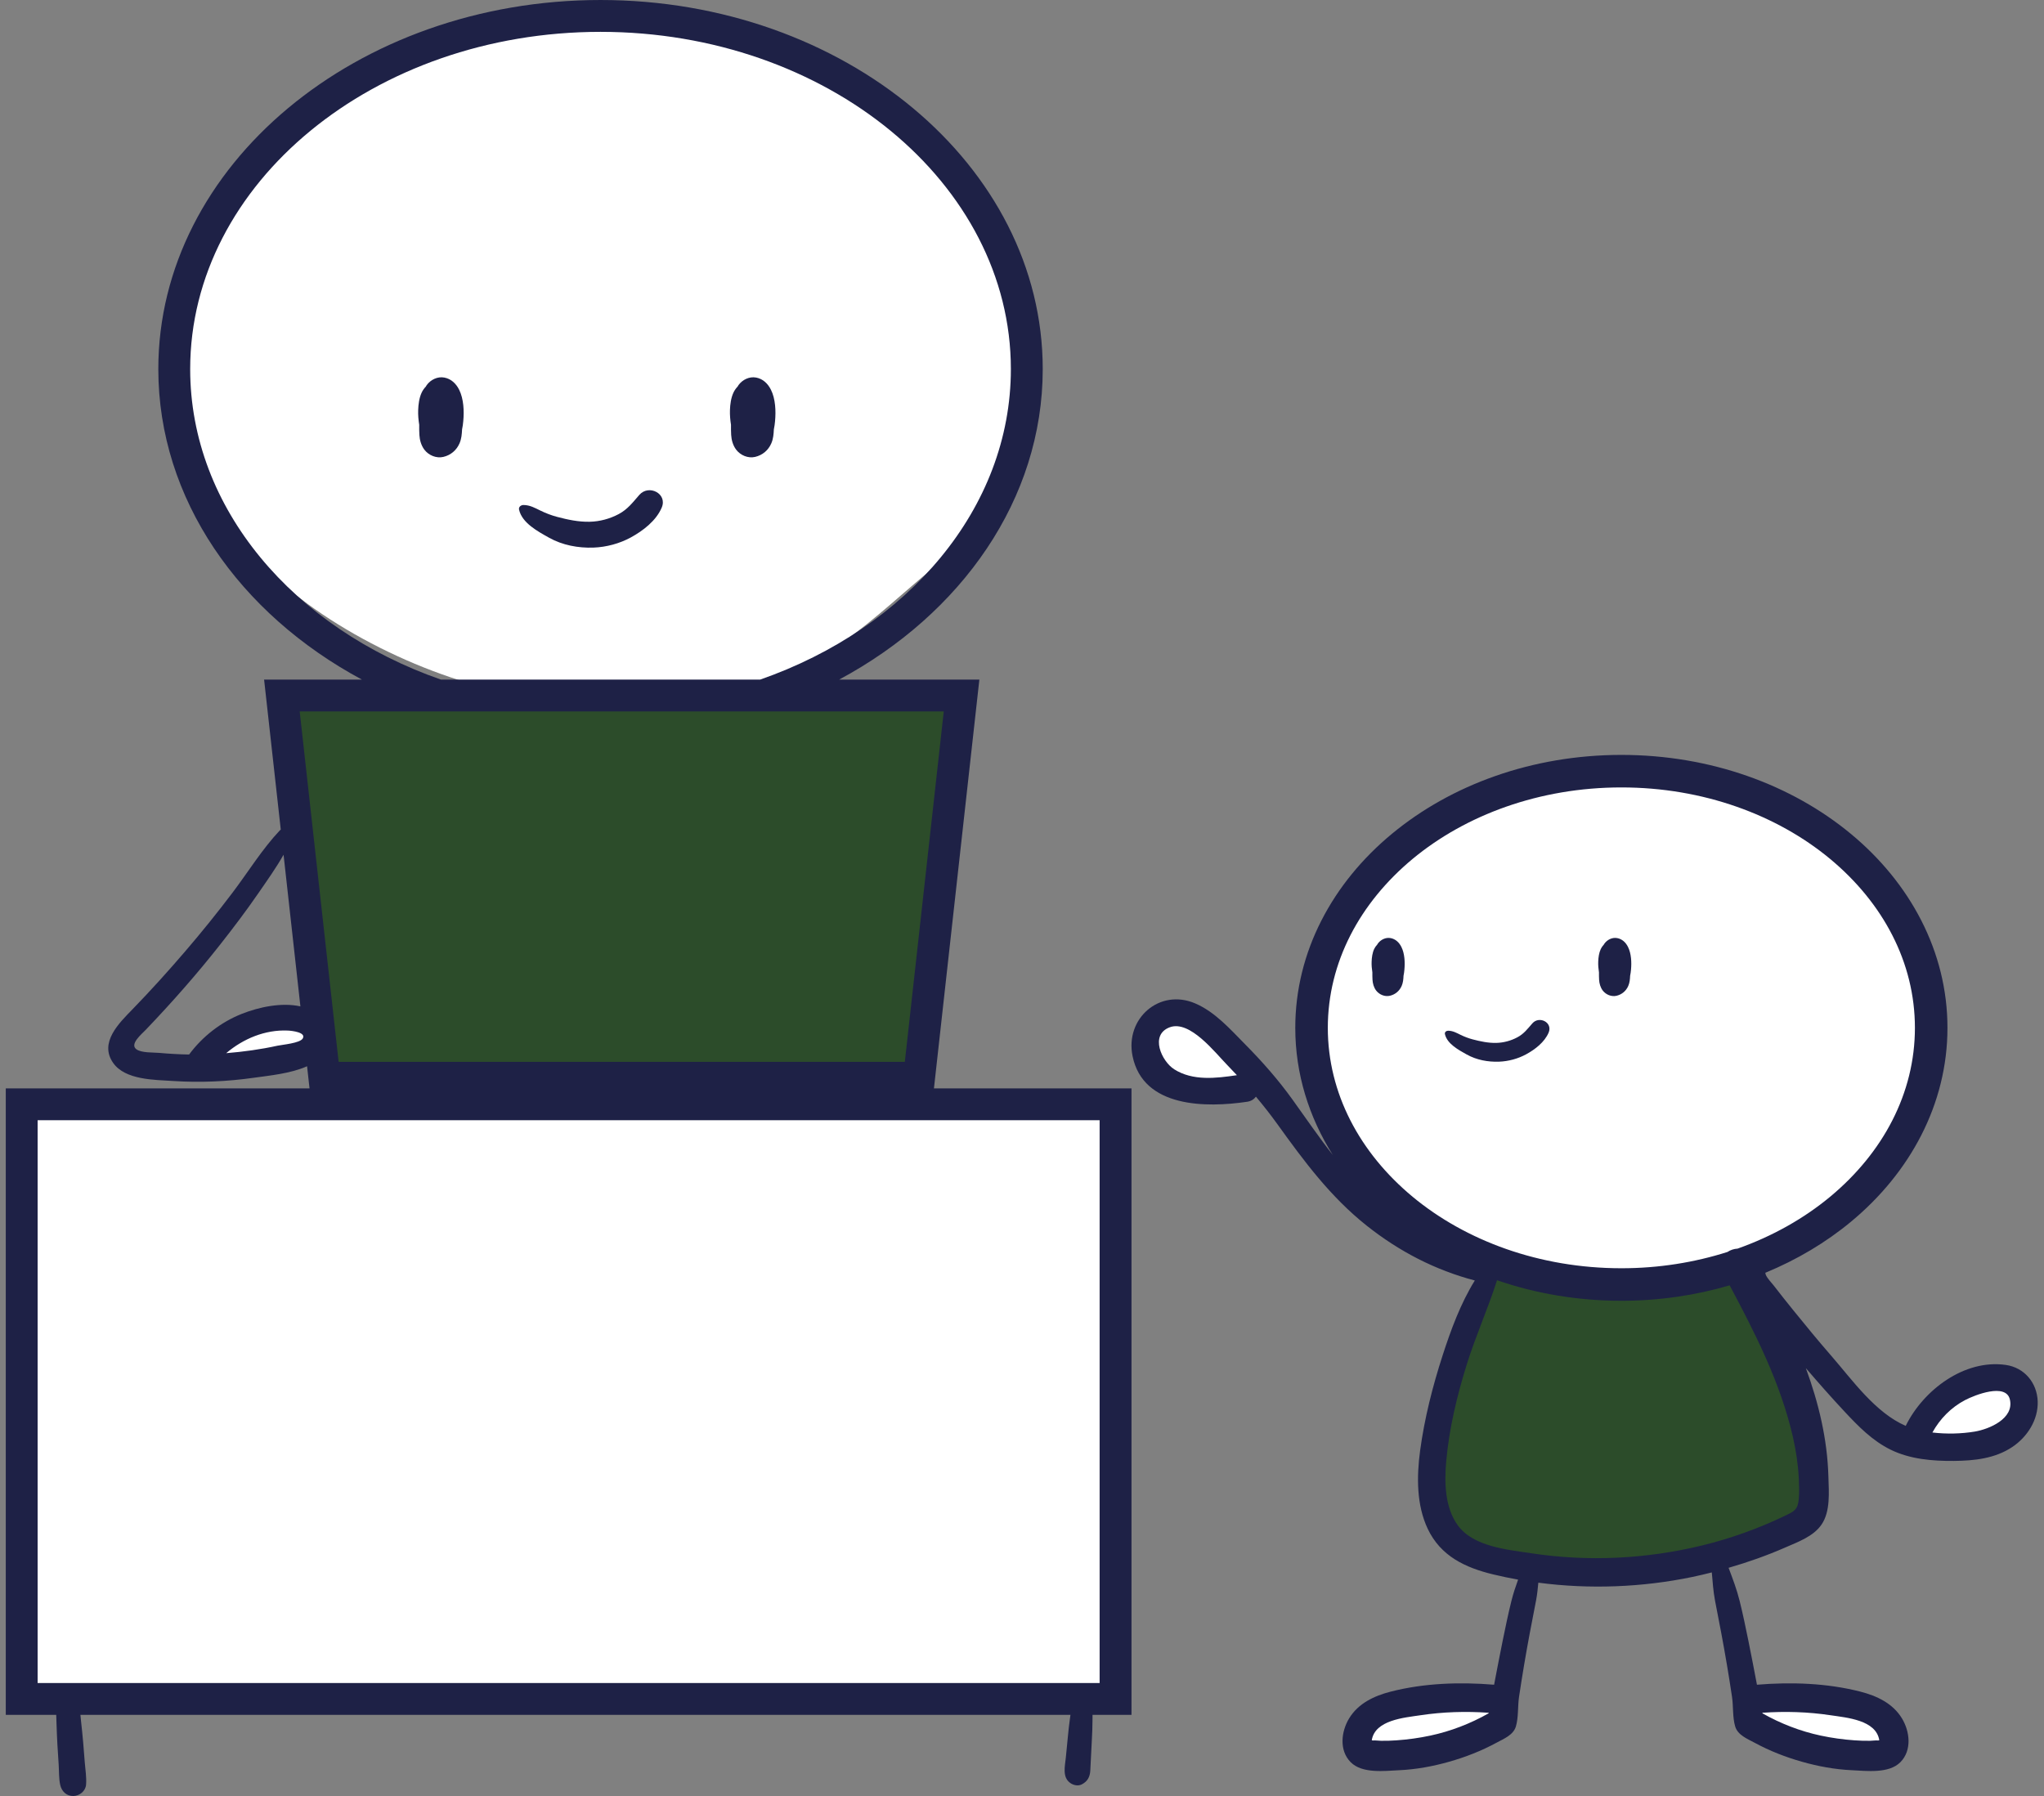
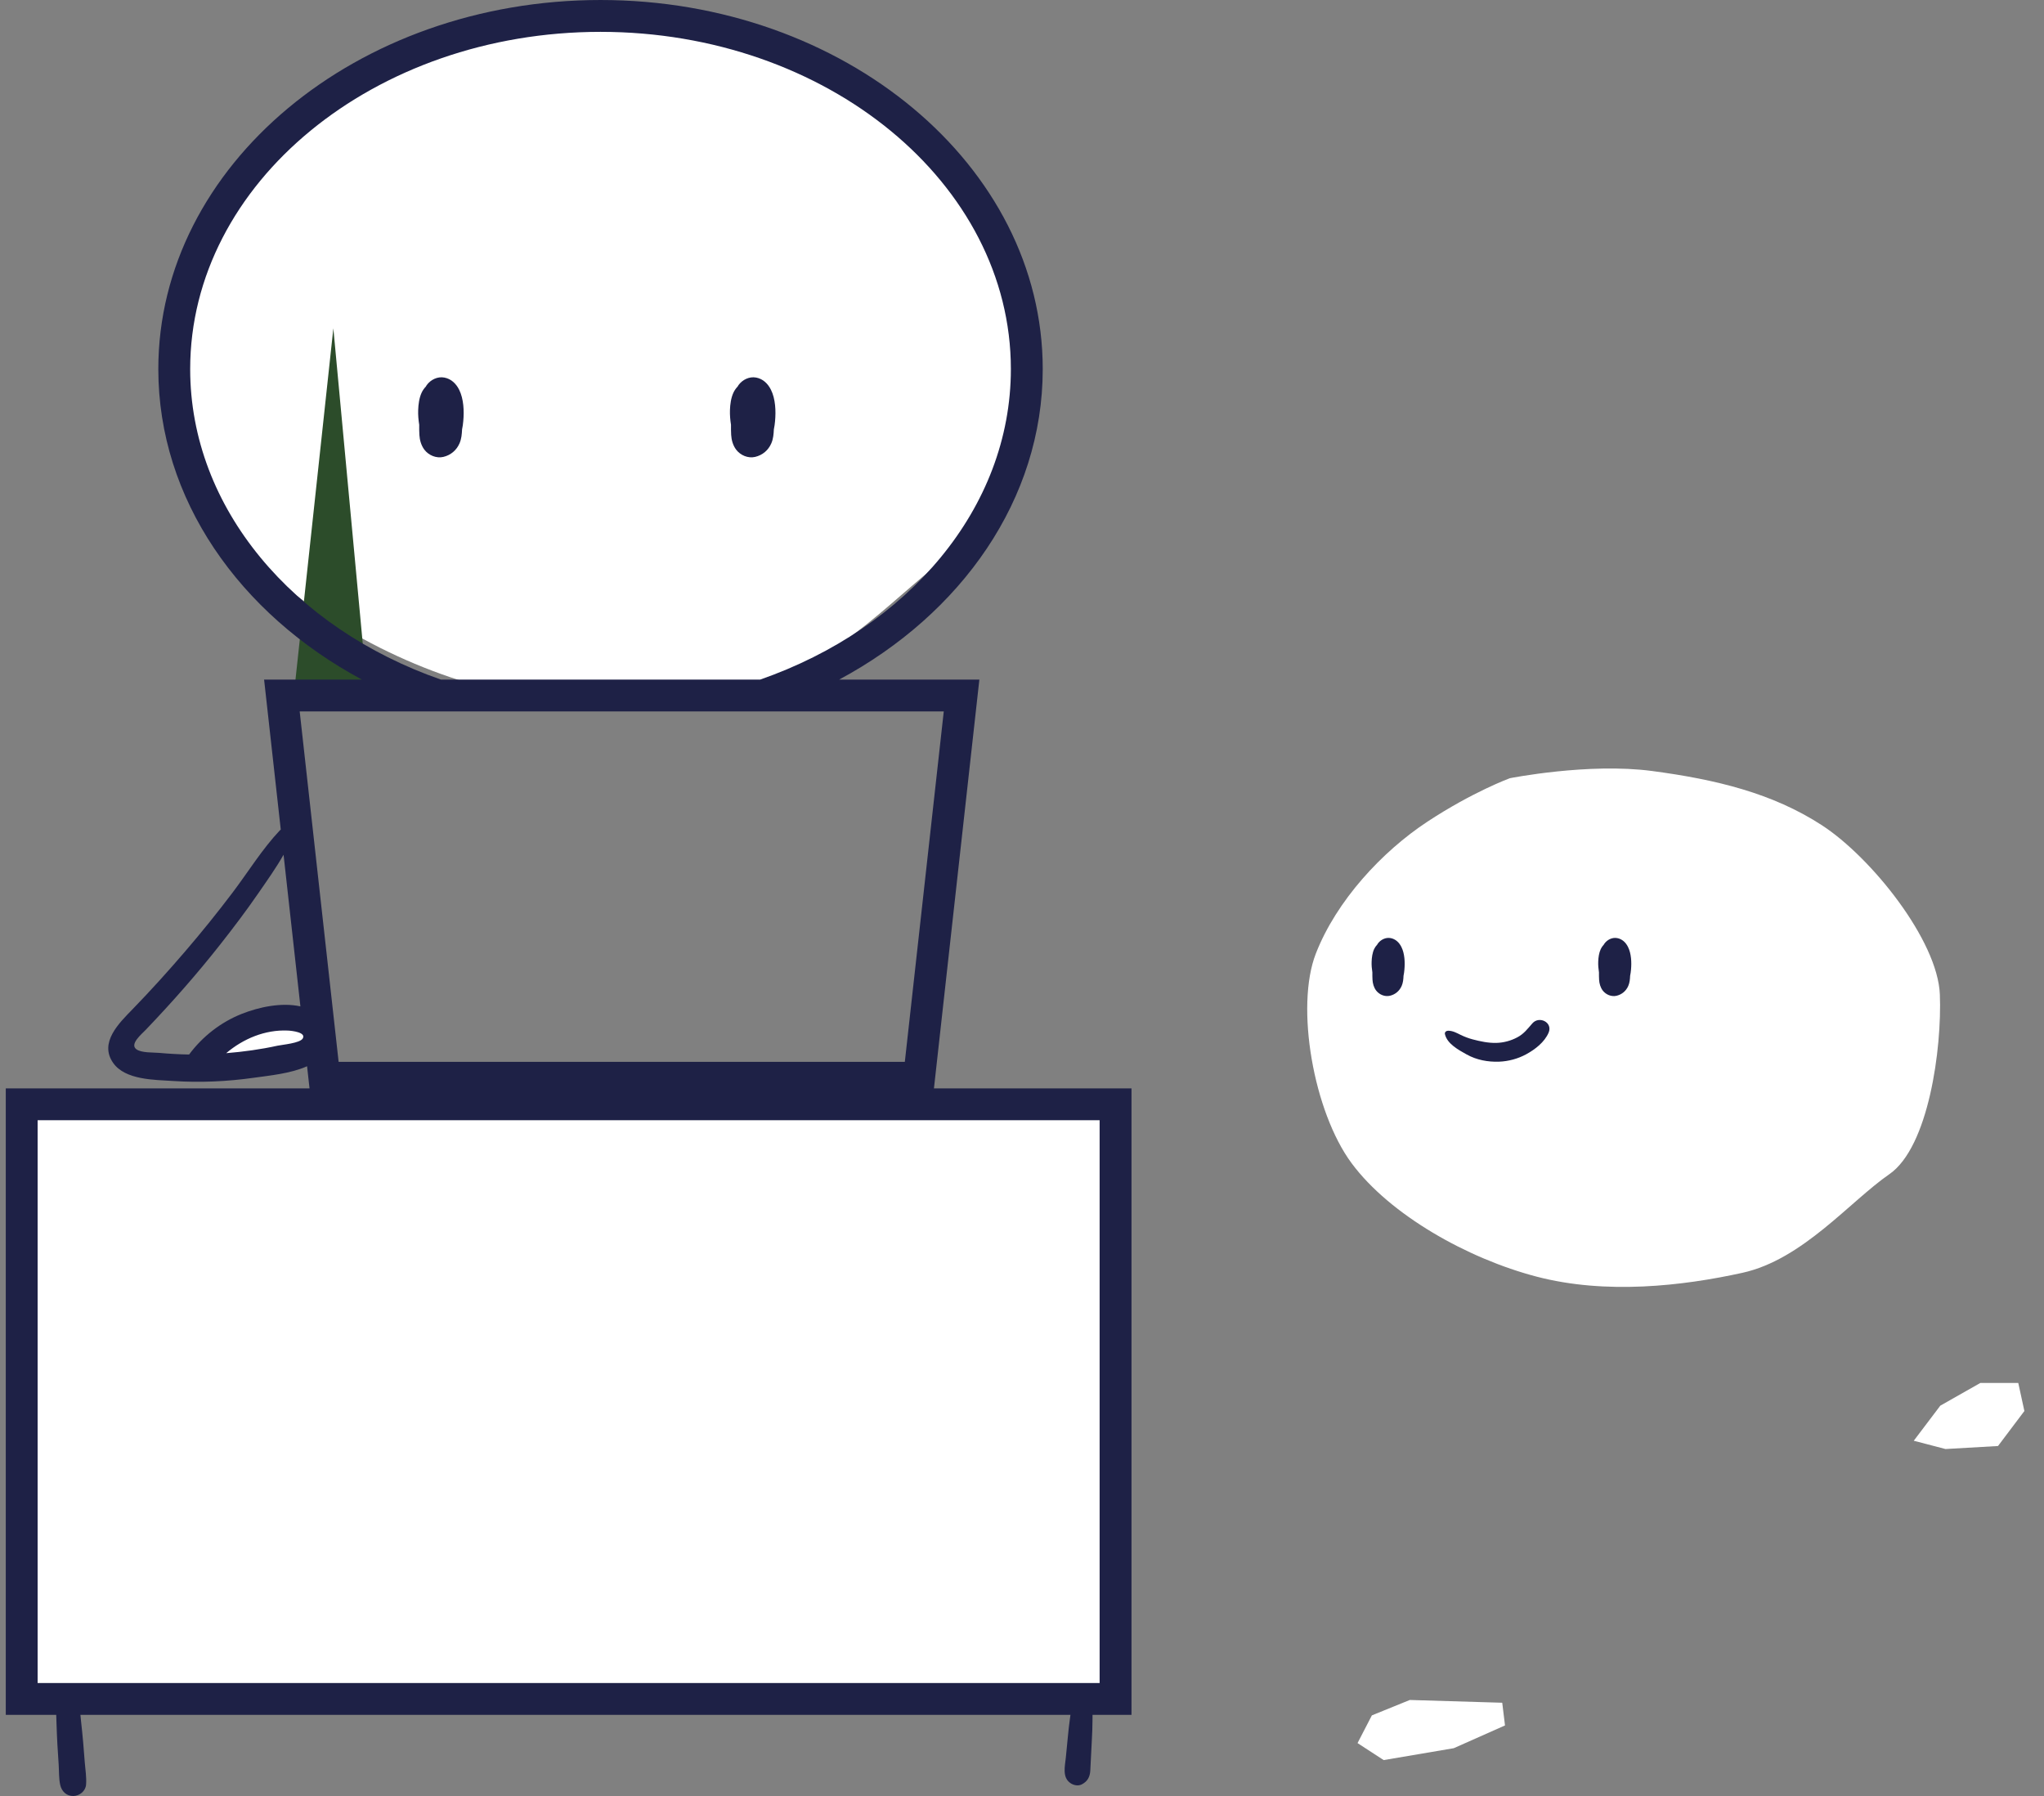
<svg xmlns="http://www.w3.org/2000/svg" xmlns:ns1="http://www.serif.com/" width="100%" height="100%" viewBox="0 0 16792 14759" xml:space="preserve" style="fill-rule:evenodd;clip-rule:evenodd;stroke-linejoin:round;stroke-miterlimit:2;">
  <rect x="0" y="0" width="16792" height="14759" fill="#808080" stroke="none" />
  <g id="Familie---Beruf" ns1:id="Familie &amp; Beruf">
    <g id="Familie---Beruf1" ns1:id="Familie &amp; Beruf">
      <g>
        <path d="M3690.09,251.388c-0,-0 857.93,-169.756 1554.11,-78.125c696.195,91.614 1315.31,239.86 1854.64,587.585c539.338,347.707 1264.77,1246.58 1288.09,1832.68c23.316,586.126 -122.759,1652.86 -551.872,1946.43c-429.131,293.558 -946.281,923.955 -1603.24,1067.62c-656.942,143.662 -1491.85,237.707 -2248.39,41.996c-756.542,-195.711 -1603.36,-669.546 -2020.88,-1227.55c-417.515,-558.001 -616.646,-1696.33 -391.995,-2269.97c224.652,-573.643 723.643,-1106.54 1219.58,-1430.32c495.918,-323.783 899.962,-470.345 899.962,-470.345Z" style="fill:#fff;" />
-         <path d="M2406.66,5776.89l5486.85,-0l-331.978,3078.98l-4870.1,-24.583l-284.773,-3054.4Z" style="fill:#2c4c2a;" />
+         <path d="M2406.66,5776.89l5486.85,-0l-4870.1,-24.583l-284.773,-3054.4Z" style="fill:#2c4c2a;" />
        <path d="M1764.28,8613.26l366.67,-227.023l438.582,6.195l39.904,205.703l-437.529,142.396l-478.864,-3.434l71.237,-123.837Z" style="fill:#fff;" />
        <path d="M221.894,9114.16l8912.3,0l-0,4842.66l-8938.31,-0l26.019,-4842.66Z" style="fill:#fff;" />
-         <path d="M9726.72,8336.23l369.563,280.756l228.375,302l-390.17,80.484l-451.99,-179.563l-24.767,-335.721l268.989,-147.956Z" style="fill:#fff;" />
        <path d="M15722.1,11837.8l218.069,-288.249l328.829,-186.442l311.662,-0l50.21,230.469l-216.686,287.54l-431.422,24.767l-260.662,-68.085Z" style="fill:#fff;" />
-         <path d="M14502.7,13970.9l501.119,39.307l474.175,121.124l84.606,227.732l-374.951,116.266l-591.35,-189.218l-198.134,-180.259l104.535,-134.952Z" style="fill:#fff;" />
        <path d="M11270.3,14094.4l311.635,-126.571l759.356,22.705l22.707,186.444l-421.013,187.104l-575.827,97.693l-214.624,-139.646l117.766,-227.729Z" style="fill:#fff;" />
        <path d="M3650.18,3102.19c-55.747,-10.329 -111.597,17.257 -144.392,61.65l-7.274,12.135c-13.855,14.531 -25.764,31.215 -34.393,49.722c-20.086,42.916 -27.135,95.815 -28.715,143.038c-1.476,40.642 2.031,81.284 8.507,121.353c-0.451,27.917 -0.121,55.955 1.476,83.663c2.5,42.344 14.982,86.493 40.746,120.781c35.312,46.649 98.194,73.211 156.093,59.6c60.503,-14.305 107.725,-54.045 132.708,-111.145c16.007,-36.441 19.41,-75.712 21.111,-114.878c5,-22.934 7.951,-46.545 9.878,-68.68c7.483,-81.962 3.75,-181.857 -33.836,-257.117c-24.965,-50.052 -65.382,-89.566 -121.909,-100.122" style="fill:#1e2146;fill-rule:nonzero;" />
        <path d="M6336.4,3643.01c16.007,-36.441 19.306,-75.711 21.007,-114.878c5,-23.038 7.952,-46.545 9.983,-68.68c7.378,-81.962 3.75,-181.857 -33.941,-257.117c-24.965,-50.069 -65.26,-89.566 -121.805,-100.121c-55.729,-10.33 -111.579,17.257 -144.392,61.632l-7.378,12.152c-13.733,14.531 -25.66,31.215 -34.288,49.722c-20.087,42.899 -27.24,95.816 -28.82,143.038c-1.371,40.625 2.153,81.267 8.507,121.336c-0.347,27.934 -0.104,55.972 1.476,83.663c2.5,42.344 14.983,86.51 40.868,120.798c35.295,46.649 98.072,73.212 155.971,59.583c60.504,-14.305 107.847,-54.027 132.812,-111.128" style="fill:#1e2146;fill-rule:nonzero;" />
-         <path d="M5252.77,4065.7c-53.802,61.18 -95.364,118.402 -169.478,158.002c-73.559,39.167 -155.746,61.424 -239.183,63.247c-90.59,2.031 -180.277,-17.032 -267.343,-40.087c-46.996,-12.483 -92.743,-29.965 -136.44,-51.302c-46.094,-22.482 -86.962,-45.746 -139.288,-46.198c-19.861,-0.225 -41.892,14.532 -36.892,37.691c23.941,110.104 154.947,179.687 246.336,230.885c110.451,61.753 239.408,85.815 365.068,81.388c105.572,-3.854 214.2,-33.02 307.064,-83.663c100.243,-54.826 207.291,-136.666 253.489,-244.738c49.375,-115.555 -106.024,-193.09 -183.333,-105.225" style="fill:#1e2146;fill-rule:nonzero;" />
        <path d="M309.166,9204.37l8724.53,-0l-0,4624.04l-8724.53,-0l-0,-4624.04Zm1676.76,-873.868c-172.1,68.35 -322.395,185.607 -432.499,333.974c-82.638,-1.475 -165.172,-6.232 -247.464,-13.611c-47.343,-4.201 -143.836,1.233 -185.832,-29.757c-57.101,-41.996 43.819,-124.635 77.638,-159.947c215.572,-225.433 421.717,-459.39 614.581,-704.719c107.048,-136.094 211.839,-274.6 310.034,-417.29c70.381,-102.153 145.068,-206.475 207.169,-316.249l138.367,1245.97c-156.423,-34.514 -342.03,6.024 -481.994,61.632m501.074,202.291c-22.934,38.836 -170.85,51.197 -206.614,59.027c-139.044,30.538 -280.38,49.948 -422.272,61.528c140.642,-119.184 319.651,-193.992 505.935,-185.815c34.063,1.579 153.142,14.409 122.951,65.26m5266.32,-2687.42l-319.895,2879.16l-4651.51,0l-319.894,-2879.16l5291.3,-0Zm-6190.93,-2812.97c-0,-1527.72 1512.29,-2770.74 3371.15,-2770.74c1858.85,-0 3371.03,1243.02 3371.03,2770.74c-0,1145.52 -850.483,2129.94 -2059.33,2551.33l-2623.39,-0c-1208.85,-421.388 -2059.45,-1405.81 -2059.45,-2551.33m6110.22,5910.2l373.141,-3358.88l-1151.64,-0c1004.98,-540.016 1672.23,-1481.64 1672.23,-2551.33c0,-1672.11 -1629.66,-3032.4 -3632.8,-3032.4c-2003.13,0 -3632.92,1360.29 -3632.92,3032.4c-0,1069.68 667.254,2011.31 1672.35,2551.33l-803.364,-0l137.013,1232.91c-2.153,1.823 -4.653,2.952 -6.701,5.105c-145.295,153.714 -260.19,341.231 -387.551,509.928c-125.329,165.954 -255.989,327.829 -391.526,485.745c-139.288,162.325 -282.551,321.023 -431.596,474.616c-110.103,113.402 -278.106,274.599 -158.801,442.602c99.444,140.086 340.884,137.465 492.324,147.343c219.426,14.427 442.151,4.549 659.772,-26.215c131.44,-18.611 305.12,-34.618 440.102,-95.017l20.209,181.857l-2495.36,0l0,5147.46l414.46,0c0.226,25.434 1.476,50.747 2.483,76.059c2.17,55.746 3.75,111.597 7.048,167.221c3.282,55.625 7.153,111.128 10.66,166.753c3.42,54.028 0.694,113.628 12.726,166.423c11.909,52.448 51.423,91.042 107.274,90.347c50.85,-0.555 100.572,-39.618 104.895,-92.968c4.878,-59.826 -5.799,-122.83 -10.573,-182.534c-4.427,-55.504 -8.854,-110.903 -13.281,-166.302c-4.427,-55.399 -10.885,-110.676 -16.684,-165.85c-1.927,-19.184 -3.75,-39.045 -5.903,-59.149l8133.56,0c-0.902,6.597 -1.927,13.281 -2.829,19.531c-8.299,55.851 -13.855,111.823 -19.306,168.003c-5.33,54.271 -10.677,108.42 -15.885,162.673c-6.927,70.052 -31.441,161.874 36.441,209.669c26.44,18.733 63.906,26.91 94.218,11.58c47.778,-24.184 67.534,-62.326 70.26,-114.305c1.476,-29.184 2.951,-58.472 4.427,-87.638c2.726,-54.497 5.452,-108.976 8.281,-163.576c2.726,-54.618 5.348,-109.097 5.348,-163.819c-0,-13.837 0.225,-27.916 0.225,-42.118l320.12,0l0,-5147.46l-1622.86,0Z" style="fill:#1e2146;fill-rule:nonzero;" />
      </g>
      <g>
        <path d="M12403.7,6394.24c-0,0 645.292,-128.784 1168.92,-59.27c523.626,69.513 989.301,181.978 1394.96,445.779c405.658,263.801 951.299,945.743 968.833,1390.41c17.535,444.669 -92.343,1253.95 -415.102,1476.68c-322.759,222.725 -711.734,700.97 -1205.86,809.962c-494.112,109.01 -1122.08,180.347 -1691.12,31.858c-569.026,-148.472 -1205.97,-507.949 -1519.99,-931.281c-314.027,-423.349 -463.8,-1286.96 -294.825,-1722.16c168.957,-435.207 544.268,-839.476 917.288,-1085.13c373.019,-245.641 676.907,-356.839 676.907,-356.839Z" style="fill:#fff;" />
-         <path d="M12278.6,10395.7l649.789,129.756l791.993,-13.264l692.758,-115.468l284.009,880.621l241.128,835.848l-56.198,418.87l-1368.36,351.561l-1534.68,-170.535l-276.334,-605.018l244.165,-943.937l331.735,-768.434Z" style="fill:#2c4c2a;" />
        <path d="M11515,8100.94c11.58,-26.563 14.08,-55.052 15.33,-83.542c3.628,-16.701 5.781,-33.715 7.153,-49.843c5.451,-59.601 2.725,-132.239 -24.636,-186.84c-18.159,-36.44 -47.447,-65.173 -88.541,-72.881c-40.538,-7.5 -81.059,12.604 -104.895,44.843l-5.33,8.854c-10.104,10.556 -18.733,22.691 -24.983,36.094c-14.635,31.215 -19.757,69.705 -20.885,103.975c-1.024,29.514 1.476,59.028 6.128,88.212c-0.225,20.312 -0.104,40.642 1.129,60.85c1.823,30.747 10.798,62.76 29.635,87.743c25.66,33.819 71.285,53.246 113.402,43.246c43.941,-10.33 78.333,-39.166 96.493,-80.711" style="fill:#1e2146;fill-rule:nonzero;" />
        <path d="M13137.1,8050.63c1.823,30.763 10.902,62.881 29.635,87.742c25.66,33.941 71.284,53.247 113.402,43.368c44.045,-10.451 78.333,-39.288 96.493,-80.833c11.684,-26.441 14.08,-55.052 15.33,-83.437c3.628,-16.684 5.781,-33.819 7.257,-49.948c5.33,-59.6 2.725,-132.135 -24.636,-186.839c-18.159,-36.441 -47.447,-65.174 -88.662,-72.778c-40.4,-7.604 -81.042,12.5 -104.878,44.844l-5.348,8.75c-9.982,10.555 -18.611,22.691 -24.965,36.198c-14.531,31.111 -19.757,69.6 -20.885,103.871c-1.024,29.513 1.475,59.149 6.128,88.211c-0.225,20.312 0,40.642 1.129,60.851" style="fill:#1e2146;fill-rule:nonzero;" />
        <path d="M12049.5,8664.15c80.26,44.948 174.027,62.431 265.398,59.149c76.736,-2.725 155.642,-23.958 223.176,-60.85c72.882,-39.739 150.642,-99.218 184.253,-177.777c35.868,-83.993 -77.083,-140.416 -133.281,-76.51c-39.166,44.514 -69.236,86.059 -123.281,114.774c-53.35,28.489 -113.176,44.722 -173.68,46.093c-65.833,1.476 -131.11,-12.5 -194.339,-29.184c-34.288,-9.079 -67.43,-21.788 -99.218,-37.343c-33.49,-16.354 -63.108,-33.264 -101.25,-33.594c-14.427,-0.121 -30.434,10.66 -26.805,27.465c17.378,80.035 112.621,130.659 179.027,167.777" style="fill:#1e2146;fill-rule:nonzero;" />
-         <path d="M16222.4,11762.7c-110.451,18.281 -231.804,21.111 -347.238,7.379c61.979,-112.378 154.149,-206.371 268.35,-266.197c79.461,-41.667 336.578,-143.837 368.245,-4.427c35.885,157.447 -170.833,243.61 -289.357,263.245m-1444.73,550.553c-7.5,92.188 -36.563,104.219 -117.049,142.812c-216.579,103.646 -444.408,185.607 -677.688,242.256c-459.078,111.58 -936.645,134.844 -1403.76,64.011c-198.089,-30.07 -476.213,-53.924 -603.695,-230.329c-105.92,-146.545 -109.774,-350.19 -94.67,-523.089c23.49,-267.898 87.968,-536.82 167.43,-793.035c73.107,-235.78 175.503,-462.012 250.311,-696.768c315.242,108.75 660.102,168.68 1021.44,168.802c311.492,-0.122 610.831,-44.948 889.528,-126.909c211.145,395.831 417.967,803.139 518.783,1241.77c26.215,114.305 43.576,229.756 49.375,346.909c2.604,54.27 4.427,109.322 -0,163.575m-3172.26,-5256.33c434.894,-360.519 1041.64,-587.115 1714.58,-586.994c672.828,-0.121 1279.68,226.475 1714.45,586.994c435.224,361.336 697.011,850.83 697.116,1388.33c-0.105,537.619 -261.892,1027.11 -697.116,1388.33c-215.346,178.558 -472.914,324.096 -759.649,425.693c-29.983,1.701 -59.149,11.458 -83.333,27.586c-270.051,85.937 -563.731,133.837 -871.473,133.715c-672.931,0.122 -1279.68,-226.457 -1714.58,-586.994c-435.12,-361.214 -696.89,-850.709 -697.115,-1388.33c0.225,-537.498 261.995,-1026.99 697.115,-1388.33m3434.15,7036.53c131.666,19.739 373.245,38.697 399.234,205.242l-8.854,2.031c-21.684,-1.927 -45.173,2.049 -66.979,2.5c-42.569,0.799 -84.913,-0.798 -127.36,-3.75c-93.316,-6.458 -186.51,-19.409 -278.003,-38.923c-166.77,-35.538 -329.773,-98.542 -478.366,-182.882l-0.92,-4.652c187.534,-13.281 374.964,-7.5 561.248,20.434m-2810.49,-15.782c-148.594,84.34 -311.596,147.344 -478.367,182.882c-91.371,19.514 -184.686,32.465 -278.002,38.923c-42.448,2.952 -84.791,4.549 -127.361,3.75c-21.788,-0.451 -45.294,-4.427 -66.978,-2.5l-8.855,-2.031c25.99,-166.545 267.673,-185.503 399.252,-205.242c186.284,-27.934 373.801,-33.715 561.231,-20.434l-0.92,4.652Zm-2582.65,-5291.75c-103.177,-65.399 -203.524,-283.003 -36.545,-345.207c165.398,-61.528 373.922,209.895 470.414,308.193c27.587,28.16 54.375,56.753 81.163,85.486c-172.082,25.642 -362.463,48.35 -515.032,-48.472m6831.62,2429.05c-340.78,-48.698 -676.682,207.273 -820.153,497.098l-1.476,3.854c-250.086,-107.95 -439.321,-377.342 -609.477,-572.931c-106.597,-122.587 -209.895,-247.812 -311.96,-374.148c-55.278,-68.333 -110.104,-137.239 -163.802,-206.822c-20.781,-26.806 -50.069,-55.174 -64.027,-85.833c-2.5,-5.556 -3.281,-12.031 -4.653,-18.264c260.294,-107.274 497.446,-248.732 702.445,-418.54c486.092,-401.978 794.059,-966.958 793.955,-1594.14c0.104,-627.185 -307.863,-1192.16 -793.955,-1594.12c-486.3,-402.759 -1152.2,-648.314 -1884.96,-648.418c-732.879,0.104 -1398.66,245.659 -1885.08,648.418c-486.092,401.96 -794.059,966.94 -793.834,1594.12c-0.104,378.471 112.604,734.008 308.315,1044.94c-114.878,-146.562 -220.329,-301.058 -330.901,-454.981c-117.153,-163.246 -248.836,-312.516 -389.929,-455.207c-122.604,-123.975 -246.006,-265.294 -409.582,-335.45c-293.436,-125.78 -577.012,124.41 -514.911,431.926c86.493,428.765 609.251,425.363 941.507,376.214c33.263,-4.896 56.77,-20.903 72.204,-41.893c60.625,72.309 119.201,146.545 174.826,223.854c220.902,307.064 437.828,600.275 736.716,837.201c265.415,210.347 561.352,364.044 886.697,449.304c-117.03,188.992 -196.613,405.814 -263.922,613.782c-82.76,255.069 -149.861,519.581 -185.607,785.553c-28.264,210.902 -30.312,444.876 62.778,641.264c106.128,223.958 307.516,318.975 537.949,374.495c67.656,16.337 135.781,30.521 204.339,42.795c-20.659,57.205 -39.843,114.878 -55.052,175.833c-26.909,108.298 -49.392,217.846 -71.753,327.273c-24.409,119.982 -47.326,240.207 -70.26,360.415c-281.874,-23.159 -575.762,-13.507 -849.91,56.875c-134.86,34.618 -265.398,95.694 -340.45,218.645c-66.18,108.177 -84.218,263.697 11.927,360.867c94.34,95.468 277.326,71.735 399.478,66.058c139.617,-6.579 276.405,-31.77 410.693,-69.913c133.957,-38.142 263.818,-88.784 386.422,-155.19c60.85,-33.021 139.739,-63.229 160.85,-134.635c22.135,-75.138 14.201,-164.826 25.781,-242.811c26.215,-175.382 55.625,-350.311 88.42,-524.668c16.909,-89.566 34.861,-178.906 51.649,-268.593c9.08,-48.472 14.201,-96.718 18.507,-145.069c420.692,55.399 853.087,38.594 1266.75,-47.343c53.021,-11.007 105.677,-23.837 158.35,-37.014c7.049,76.753 11.58,152.812 26.007,229.426c16.805,89.687 34.739,179.027 51.649,268.593c32.812,174.357 62.326,349.286 88.42,524.668c11.58,77.985 3.646,167.673 25.885,242.811c21.007,71.406 100.017,101.614 160.746,134.635c122.604,66.406 252.464,117.048 386.526,155.19c134.184,38.143 270.971,63.334 410.606,69.913c122.135,5.677 305.121,29.41 399.461,-66.058c96.145,-97.17 78.107,-252.69 12.031,-360.867c-75.139,-122.951 -205.694,-184.027 -340.554,-218.645c-274.149,-70.382 -567.932,-80.034 -849.91,-56.875c-22.934,-120.208 -45.851,-240.433 -70.26,-360.415c-22.361,-109.427 -44.844,-218.975 -71.754,-327.273c-23.611,-95.121 -56.857,-182.655 -91.041,-272.898c158.819,-45.972 315.138,-100.92 466.335,-167.326c104.444,-45.868 231.128,-90.468 297.655,-188.558c74.01,-108.975 59.583,-267.898 56.076,-392.759c-8.628,-310.363 -80.607,-606.196 -185.259,-891.924c103.853,121.25 209.547,240.885 318.401,357.482c112.847,120.78 228.402,239.287 378.818,312.846c160.051,78.333 343.28,93.315 518.783,91.944c166.301,-1.354 337.377,-19.288 479.147,-113.958c123.975,-82.639 214.774,-223.524 209.444,-375.745c-5.33,-152.118 -109.201,-277.221 -262.117,-299.009" style="fill:#1e2146;fill-rule:nonzero;" />
      </g>
    </g>
  </g>
</svg>